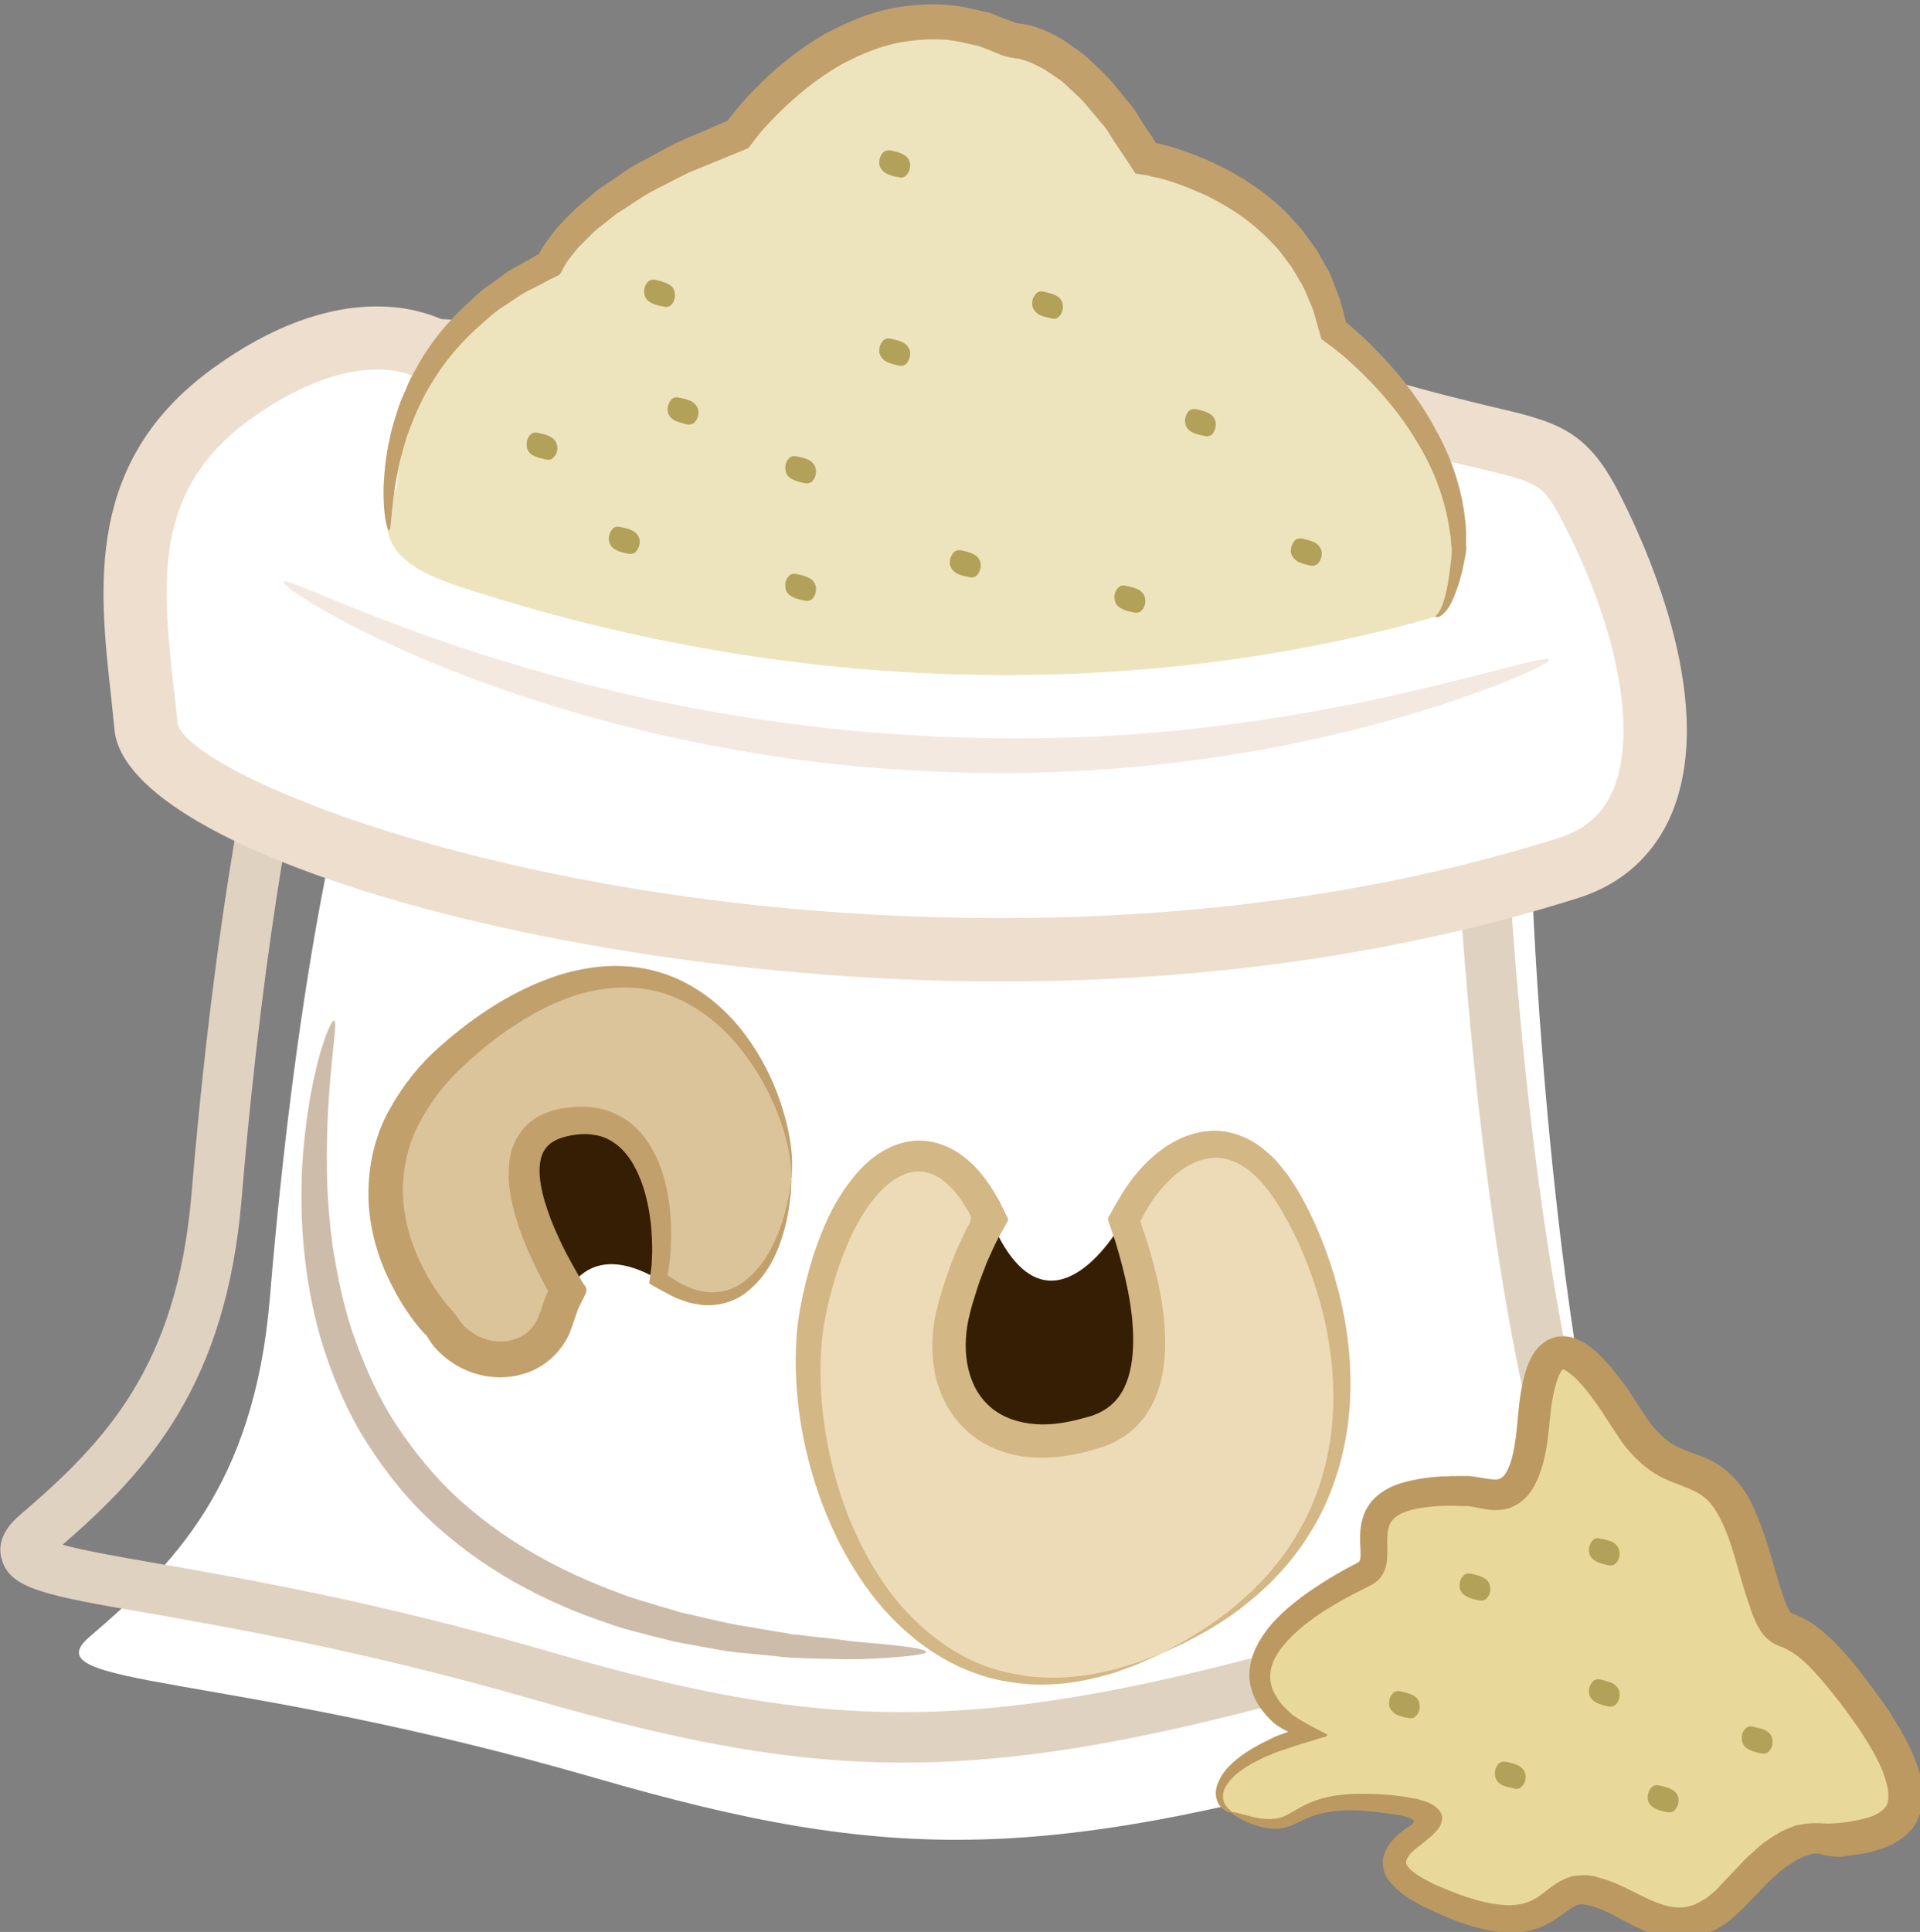
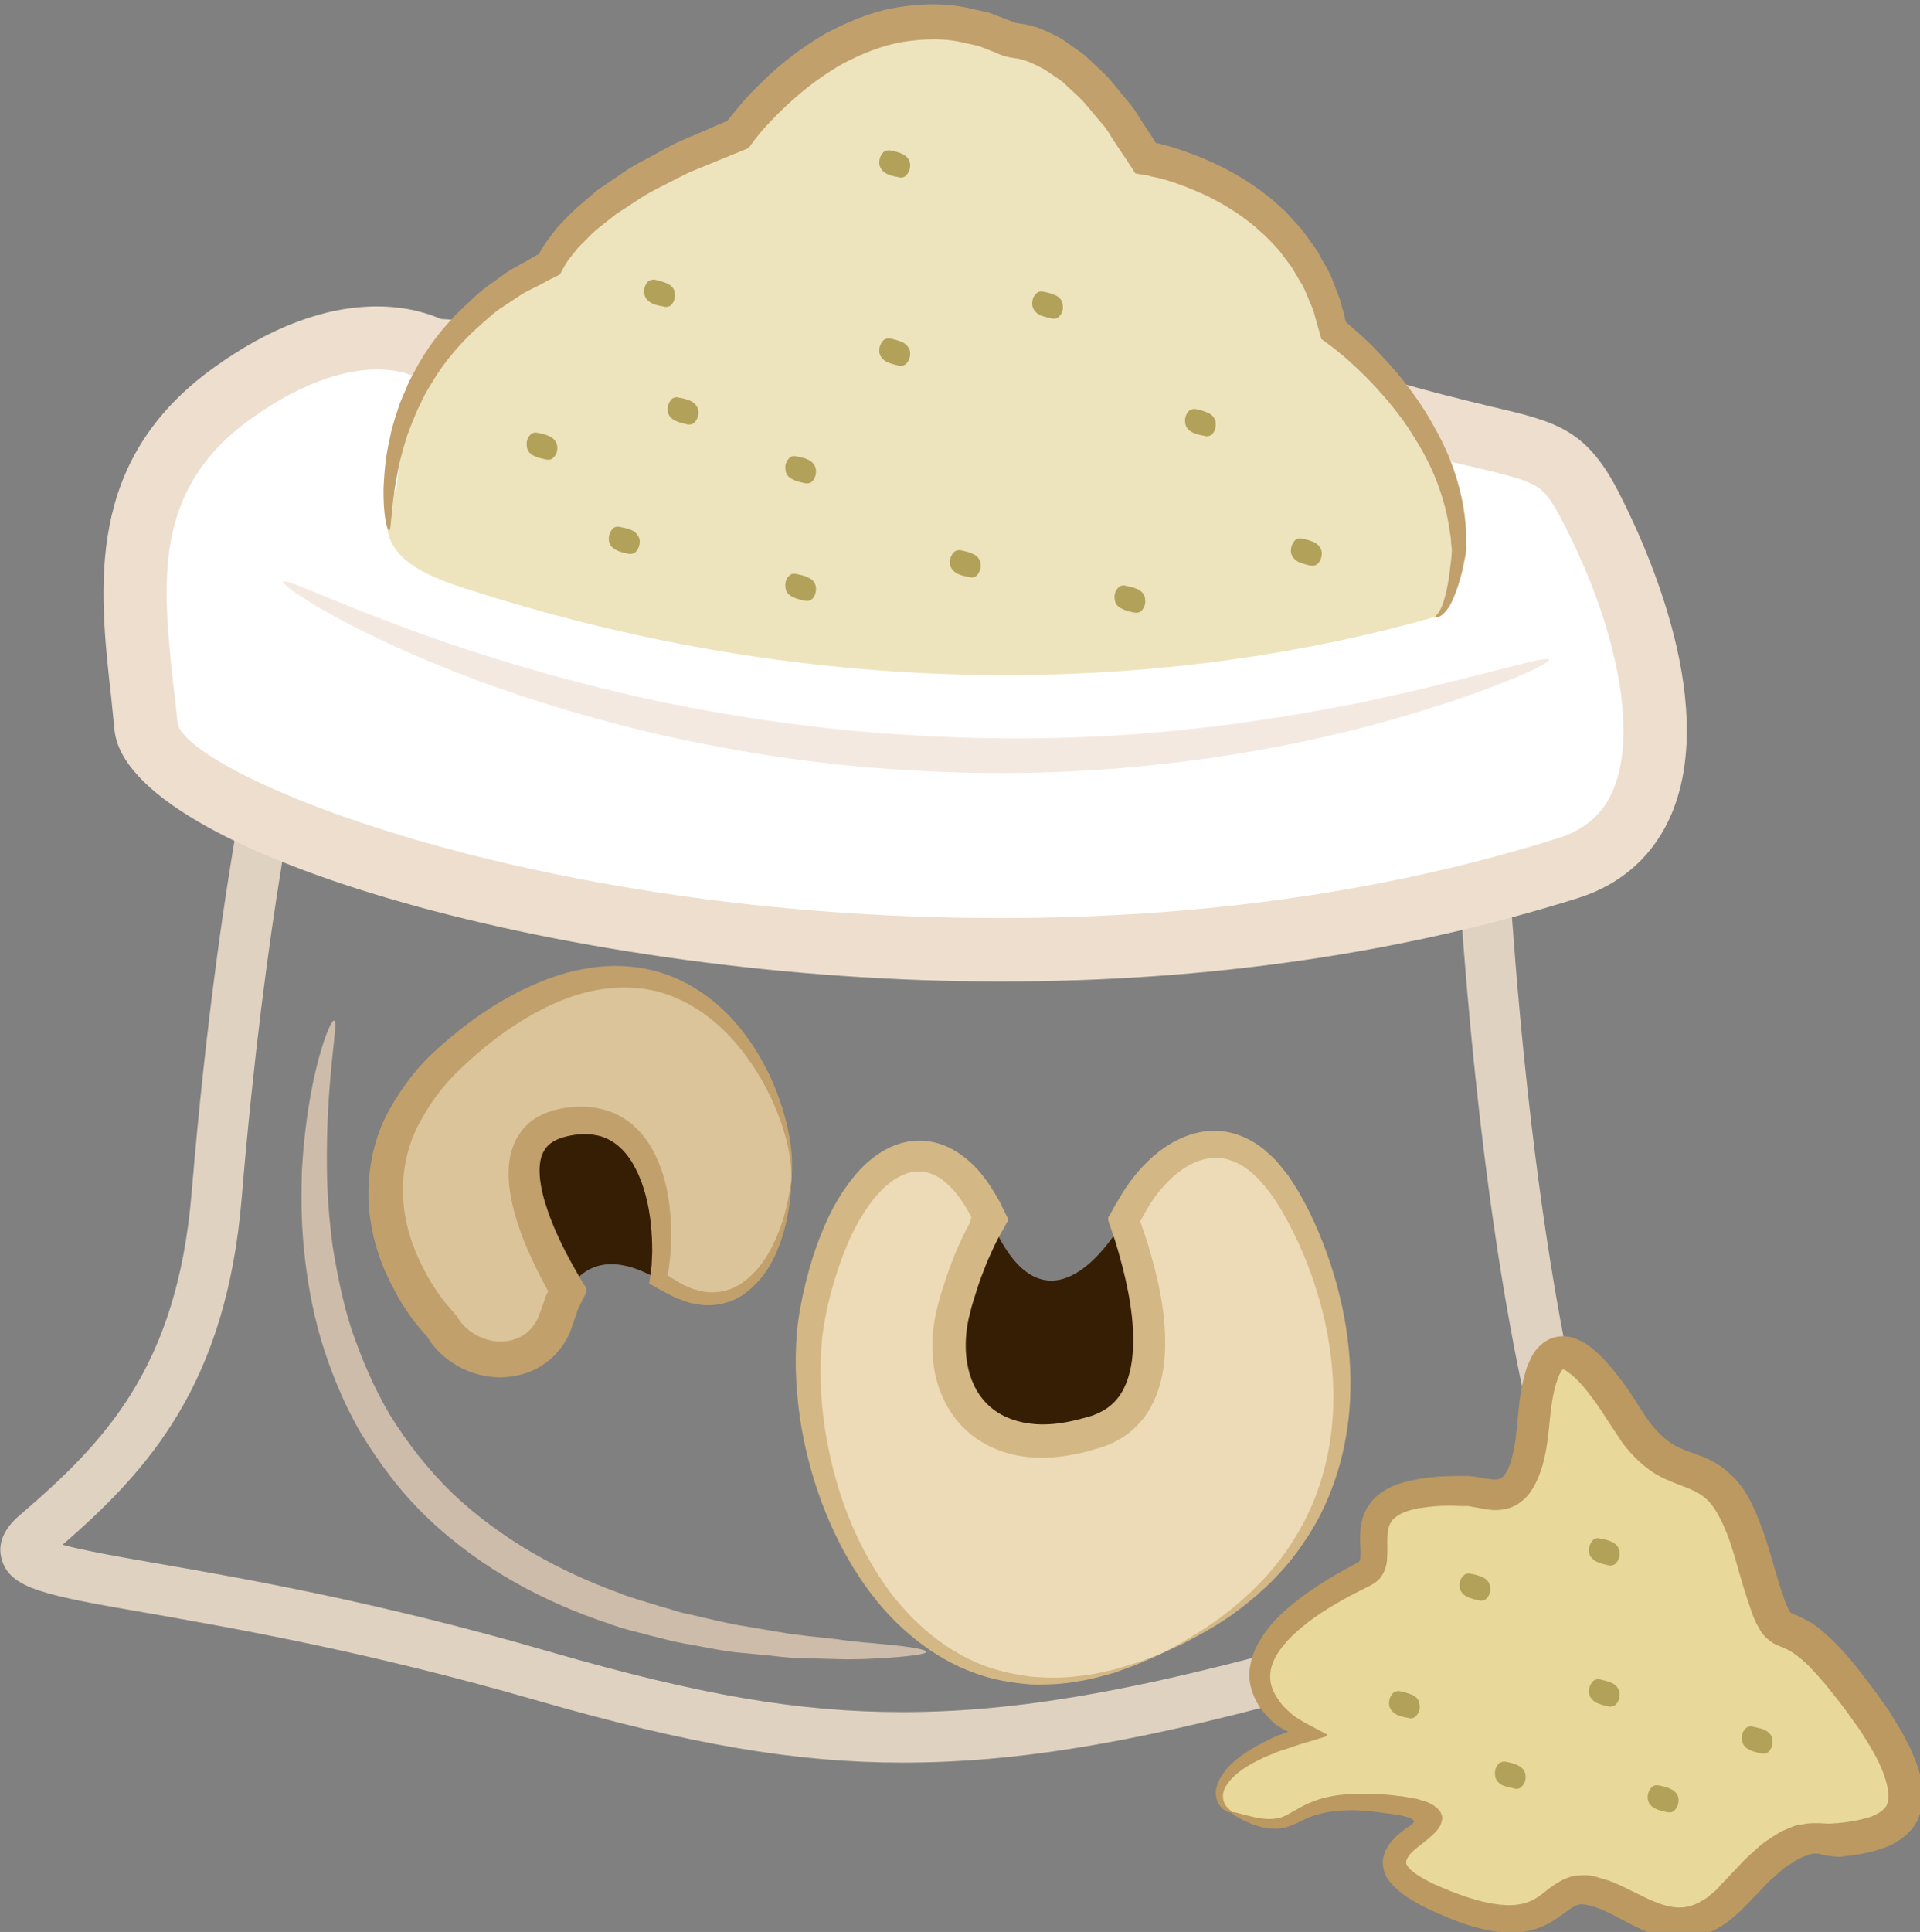
<svg xmlns="http://www.w3.org/2000/svg" xmlns:ns1="http://www.inkscape.org/namespaces/inkscape" xmlns:ns2="http://sodipodi.sourceforge.net/DTD/sodipodi-0.dtd" width="1582.26mm" height="1591.728mm" viewBox="0 0 1582.26 1591.728" version="1.1" id="svg8" ns1:version="0.92.4 (5da689c313, 2019-01-14)" ns2:docname="5024.svg">
  <rect x="0" y="0" width="1582.26" height="1591.728" fill="#808080" stroke="none" />
  <defs id="defs2">
    <style type="text/css" id="style2">
    .fil0 {fill:#351E04;fill-rule:nonzero}
    .fil2 {fill:#C1A06C;fill-rule:nonzero}
    .fil4 {fill:#D3B785;fill-rule:nonzero}
    .fil1 {fill:#DBC49A;fill-rule:nonzero}
    .fil3 {fill:#EDDBB7;fill-rule:nonzero}
   </style>
    <style type="text/css" id="style2-8">
    .fil4 {fill:#B2A159;fill-rule:nonzero}
    .fil6 {fill:#CEBCAA;fill-rule:nonzero}
    .fil1 {fill:#E0D2C1;fill-rule:nonzero}
    .fil7 {fill:#E8D99A;fill-rule:nonzero}
    .fil2 {fill:#EDDECE;fill-rule:nonzero}
    .fil3 {fill:#EDE4BE;fill-rule:nonzero}
    .fil5 {fill:#F4E9E1;fill-rule:nonzero}
    .fil0 {fill:white;fill-rule:nonzero}
   </style>
  </defs>
  <ns2:namedview id="base" pagecolor="#ffffff" bordercolor="#666666" borderopacity="1.0" ns1:pageopacity="0.0" ns1:pageshadow="2" ns1:zoom="0.0875" ns1:cx="7154.2853" ns1:cy="3236.5627" ns1:document-units="mm" ns1:current-layer="Vrstva_x0020_1-7" showgrid="false" ns1:window-width="1920" ns1:window-height="1051" ns1:window-x="-9" ns1:window-y="-9" ns1:window-maximized="1" />
  <g ns1:label="Vrstva 1" ns1:groupmode="layer" id="layer1" transform="translate(2152.33,828.459)">
    <g transform="matrix(0.265,0,0,0.265,-2733.683,-3722.944)" id="Vrstva_x0020_1">
      <g transform="matrix(1.114,0,0,1.114,-6499.145,-2949.8)" id="Vrstva_x0020_1-7">
-         <path d="m 12079.571,14908.714 c 0,0 38,1128 241,1901 109,416 328,324 219,444 -100,110 -501,18 -733,86 -1083,317 -1510,316 -2342,75 -1037,-300 -1578,-251 -1411,-394 230,-197 459,-419 503,-944 82,-985 219,-1458 219,-1458 z" style="fill:#ffffff;fill-rule:nonzero" id="path7-9" class="fil0" ns1:connector-curvature="0" />
        <path d="m 7978,16764 c 59,16 159,34 264,52 247,43 619,108 1094,246 422,122 698,169 987,169 344,0 713,-69 1315,-245 116,-34 258,-32 388,-30 26,0 51,0 75,0 54,0 196,0 234,-32 -59,-46 -165,-132 -231,-382 -176,-667 -229,-1606 -241,-1854 l -3183,-280 c -37,152 -137,611 -202,1389 -43,517 -258,757 -500,967 z m 2345,608 c -299,0 -596,-51 -1026,-175 -468,-135 -836,-199 -1079,-242 -290,-50 -387,-68 -410,-151 -12,-42 5,-84 51,-123 238,-204 438,-412 479,-896 82,-981 216,-1452 221,-1472 l 16,-56 3425,301 2,62 c 0,12 39,1130 238,1886 55,209 136,272 185,309 29,23 62,48 66,94 4,43 -22,78 -48,107 -68,75 -201,81 -342,81 -25,0 -50,0 -76,0 -26,-1 -52,-1 -78,-1 -91,0 -193,3 -269,25 -617,181 -996,251 -1355,251 z" style="fill:#e0d2c1;fill-rule:nonzero" id="path9-9" class="fil1" ns1:connector-curvature="0" />
        <path d="m 9010,13430 c 0,0 -208,-131 -558,120 -350,252 -274,602 -241,930 33,329 2167,963 3972,394 364,-114 259,-632 55,-1017 -99,-186 -154,-132 -591,-263 z" style="fill:#ffffff;fill-rule:nonzero" id="path11-2" class="fil0" ns1:connector-curvature="0" />
        <path d="m 8856,13484 c -73,0 -194,24 -353,138 -276,199 -247,458 -214,759 4,30 7,61 10,91 29,139 971,543 2297,543 v 0 c 564,0 1089,-75 1560,-224 74,-24 124,-68 152,-137 67,-163 9,-459 -148,-756 -51,-96 -65,-99 -236,-140 -71,-16 -167,-39 -293,-76 l -2649,-165 -19,-12 c 0,0 -37,-21 -107,-21 z m 1740,1708 v 0 c -1190,0 -2438,-355 -2473,-702 -3,-30 -6,-59 -9,-89 -35,-311 -74,-663 286,-922 158,-114 312,-171 456,-171 86,0 146,21 178,35 l 2628,164 10,3 c 126,37 218,59 292,77 181,42 263,62 352,228 69,132 286,586 155,906 -48,116 -138,199 -262,238 -489,154 -1031,233 -1613,233 z" style="fill:#eddece;fill-rule:nonzero" id="path13" class="fil2" ns1:connector-curvature="0" />
        <path d="m 8911,13813 c 0,0 11,-416 427,-624 0,0 77,-197 525,-361 0,0 329,-470 766,-262 0,0 175,-11 372,328 0,0 438,66 525,481 0,0 351,252 351,613 0,0 -19,173 -66,186 -689,197 -1652,263 -2703,-77 -112,-36 -295,-98 -197,-284 z" style="fill:#ede4be;fill-rule:nonzero" id="path15-1" class="fil3" ns1:connector-curvature="0" />
        <path d="m 11811,14174 c -1,-3 4,-5 9,-13 6,-9 12,-23 17,-43 6,-20 10,-45 14,-76 2,-15 4,-31 5,-49 1,-6 -1,-15 -2,-25 0,-9 -1,-18 -3,-28 -10,-77 -38,-169 -97,-262 -28,-47 -64,-94 -106,-140 -21,-23 -44,-46 -68,-68 -12,-11 -24,-22 -37,-32 -14,-12 -22,-18 -51,-39 -5,-18 -10,-35 -15,-53 -4,-13 -6,-26 -12,-38 -11,-24 -19,-51 -35,-74 -6,-12 -14,-23 -21,-36 -8,-11 -17,-22 -25,-33 -8,-12 -18,-22 -28,-33 -10,-10 -20,-21 -31,-30 -43,-41 -95,-74 -151,-102 -28,-13 -57,-25 -88,-36 -15,-5 -30,-10 -46,-14 -8,-2 -16,-3 -24,-5 l -5,-2 -13,-2 -25,-4 c -17,-27 -35,-53 -53,-80 -14,-20 -25,-43 -42,-61 -16,-19 -32,-38 -48,-57 -16,-18 -35,-33 -53,-51 -9,-9 -19,-15 -29,-22 l -30,-20 c -21,-11 -42,-22 -63,-27 -5,-2 -10,-3 -14,-3 l -7,-1 c -7,-2 -11,-1 -19,-4 l -12,-3 c -4,-2 -4,-2 -6,-2 l -9,-4 -17,-7 -36,-14 -37,-8 c -58,-15 -118,-12 -176,-3 -58,10 -113,33 -165,60 -51,29 -98,63 -141,102 -22,19 -42,39 -62,60 -9,10 -19,20 -28,31 l -13,16 -20,27 c -56,23 -112,46 -166,68 -24,12 -48,24 -71,36 -24,12 -47,24 -68,38 -21,14 -42,28 -63,41 -19,15 -38,30 -57,45 -18,16 -33,33 -50,49 -13,17 -29,34 -38,51 -1,2 -1,1 -3,5 l -4,8 -4,7 -2,4 c -1,1 -2,1 -3,2 l -26,13 c -10,5 -20,11 -30,16 -20,10 -40,19 -57,31 -18,12 -36,24 -53,35 -17,12 -32,26 -47,39 -60,52 -108,109 -142,167 -9,14 -17,28 -24,42 -7,15 -14,28 -20,42 -11,28 -23,54 -30,80 -16,51 -24,96 -30,133 -11,74 -10,115 -15,115 -6,1 -17,-40 -16,-118 2,-39 5,-87 18,-141 5,-28 15,-57 25,-88 5,-15 12,-30 19,-46 6,-16 14,-32 23,-48 33,-64 82,-130 146,-189 16,-15 32,-30 50,-45 18,-13 37,-26 56,-40 18,-14 40,-24 61,-36 10,-6 21,-12 31,-18 l 5,-2 v -1 h 1 c 0,0 0,-1 1,-2 0,0 0,-1 -1,1 0,1 1,-3 2,-4 13,-25 30,-44 46,-66 18,-19 36,-39 56,-57 20,-17 41,-35 61,-52 23,-15 45,-30 68,-46 22,-16 47,-29 72,-42 24,-13 49,-27 74,-40 26,-12 52,-23 79,-34 22,-10 44,-19 67,-29 0,0 0,0 0,0 l 6,-8 15,-18 c 9,-12 20,-24 30,-36 21,-23 44,-45 67,-67 47,-43 100,-82 158,-116 60,-31 124,-59 194,-71 70,-12 144,-14 215,4 l 45,10 42,16 34,13 c -2,0 0,0 1,0 l 13,2 c 9,1 18,3 26,5 32,8 60,23 87,37 l 37,26 c 13,9 25,17 35,27 21,20 43,39 62,60 18,21 35,43 53,64 18,20 30,44 45,66 l 22,33 9,15 v -1 1 l 8,1 c 9,3 17,5 26,7 18,5 35,11 52,17 34,12 67,26 99,42 63,32 121,71 170,118 13,11 23,25 35,37 11,12 22,24 31,38 10,14 20,27 29,40 8,15 16,29 24,43 17,27 25,57 37,86 6,14 8,29 13,43 l 5,22 c 2,5 1,5 1,5 l 1,1 c 0,0 19,16 32,28 13,11 26,24 39,36 24,25 48,50 69,75 43,51 79,103 107,155 59,103 84,206 88,290 0,11 0,21 0,31 0,5 0,10 1,15 -1,2 0,5 -1,8 l -1,8 c -3,18 -7,35 -10,50 -8,32 -17,58 -26,78 -9,21 -20,35 -30,43 -5,4 -10,6 -13,6 -3,0 -5,0 -5,-1 z" style="fill:#c1a06c;fill-opacity:1;fill-rule:nonzero" id="path17-0" class="fil4" ns1:connector-curvature="0" />
        <path d="m 12128,14294 c 4,11 -182,99 -503,185 -161,42 -356,82 -575,106 -218,25 -461,33 -715,17 -254,-14 -494,-54 -708,-103 -215,-51 -404,-112 -558,-173 -310,-122 -482,-239 -475,-250 7,-12 188,81 499,185 155,51 342,105 553,150 211,43 446,79 695,93 248,16 486,11 701,-8 215,-19 407,-52 567,-84 320,-68 514,-133 519,-118 z" style="fill:#f4e9e1;fill-rule:nonzero" id="path19-6" class="fil5" ns1:connector-curvature="0" />
        <path d="m 9338,13671 c 11,5 19,14 21,27 1,13 -2,24 -11,32 -5,6 -14,7 -21,5 -9,-2 -21,-4 -33,-10 -11,-5 -19,-14 -20,-26 -2,-14 2,-25 10,-33 5,-6 14,-7 22,-5 9,2 21,4 32,10 z" style="fill:#b2a159;fill-rule:nonzero" id="path21" class="fil4" ns1:connector-curvature="0" />
        <path d="m 9568,13933 c 11,6 19,15 21,27 1,14 -3,24 -11,33 -5,5 -14,7 -22,5 -8,-2 -21,-4 -32,-10 -11,-5 -19,-14 -21,-27 -1,-13 3,-24 11,-33 5,-5 14,-7 22,-4 8,1 21,4 32,9 z" style="fill:#b2a159;fill-rule:nonzero" id="path23" class="fil4" ns1:connector-curvature="0" />
        <path d="m 9732,13572 c 11,6 19,15 21,27 1,14 -3,24 -11,33 -5,5 -14,7 -21,5 -9,-2 -21,-5 -33,-10 -11,-6 -19,-14 -21,-27 -1,-13 3,-24 11,-33 5,-5 14,-7 22,-4 8,1 21,4 32,9 z" style="fill:#b2a159;fill-rule:nonzero" id="path25" class="fil4" ns1:connector-curvature="0" />
        <path d="m 9666,13244 c 12,6 20,14 21,27 2,13 -2,24 -10,33 -5,5 -14,7 -22,4 -9,-1 -21,-4 -32,-9 -12,-6 -20,-15 -21,-27 -2,-14 2,-24 10,-33 5,-5 15,-7 22,-5 9,2 21,5 32,10 z" style="fill:#b2a159;fill-rule:nonzero" id="path27" class="fil4" ns1:connector-curvature="0" />
        <path d="m 10060,13736 c 12,6 19,15 21,27 1,14 -2,24 -10,33 -6,6 -15,7 -22,5 -9,-2 -21,-4 -32,-10 -12,-5 -20,-14 -21,-27 -2,-13 2,-24 10,-32 5,-6 14,-8 22,-5 9,1 21,4 32,9 z" style="fill:#b2a159;fill-rule:nonzero" id="path29" class="fil4" ns1:connector-curvature="0" />
        <path d="m 10060,14065 c 12,5 19,14 21,26 1,14 -2,25 -10,33 -6,6 -15,7 -22,5 -9,-2 -21,-4 -32,-10 -12,-5 -20,-14 -21,-26 -2,-14 2,-25 10,-33 5,-6 14,-7 22,-5 9,2 21,4 32,10 z" style="fill:#b2a159;fill-rule:nonzero" id="path31" class="fil4" ns1:connector-curvature="0" />
        <path d="m 10520,13999 c 11,5 19,14 21,27 1,13 -3,24 -11,33 -5,5 -14,7 -22,4 -8,-1 -21,-4 -32,-9 -11,-6 -19,-15 -21,-27 -1,-14 3,-24 11,-33 5,-5 14,-7 22,-5 8,2 21,4 32,10 z" style="fill:#b2a159;fill-rule:nonzero" id="path33" class="fil4" ns1:connector-curvature="0" />
        <path d="m 10323,13408 c 11,6 19,15 21,27 1,14 -3,24 -11,33 -5,5 -14,7 -22,5 -8,-2 -21,-5 -32,-10 -11,-6 -19,-15 -21,-27 -1,-14 3,-24 11,-33 5,-5 14,-7 22,-5 8,2 21,5 32,10 z" style="fill:#b2a159;fill-rule:nonzero" id="path35" class="fil4" ns1:connector-curvature="0" />
        <path d="m 10323,12883 c 11,5 19,14 21,27 1,13 -3,24 -11,32 -5,6 -14,8 -22,5 -8,-1 -21,-4 -32,-9 -11,-6 -19,-15 -21,-27 -1,-14 3,-24 11,-33 5,-5 14,-7 22,-5 8,2 21,4 32,10 z" style="fill:#b2a159;fill-rule:nonzero" id="path37" class="fil4" ns1:connector-curvature="0" />
        <path d="m 10750,13277 c 11,5 19,14 20,27 2,13 -2,24 -10,32 -5,6 -14,8 -22,5 -9,-2 -21,-4 -32,-9 -11,-6 -19,-15 -21,-27 -1,-14 2,-24 11,-33 5,-6 14,-7 21,-5 9,2 21,4 33,10 z" style="fill:#b2a159;fill-rule:nonzero" id="path39" class="fil4" ns1:connector-curvature="0" />
        <path d="m 11176,13605 c 12,6 19,14 21,27 1,13 -2,24 -10,33 -6,5 -15,7 -22,4 -9,-1 -21,-4 -32,-9 -12,-6 -20,-15 -21,-27 -2,-14 2,-24 10,-33 5,-5 14,-7 22,-5 9,2 21,5 32,10 z" style="fill:#b2a159;fill-rule:nonzero" id="path41" class="fil4" ns1:connector-curvature="0" />
        <path d="m 10979,14097 c 12,6 20,15 21,27 2,14 -2,24 -10,33 -6,6 -14,7 -22,5 -9,-2 -21,-4 -32,-10 -12,-5 -20,-14 -21,-27 -2,-13 2,-24 10,-32 5,-6 15,-8 22,-5 9,2 21,4 32,9 z" style="fill:#b2a159;fill-rule:nonzero" id="path43" class="fil4" ns1:connector-curvature="0" />
        <path d="m 11472,13966 c 11,6 19,15 21,27 1,14 -3,24 -11,33 -5,5 -14,7 -22,5 -8,-2 -21,-5 -32,-10 -11,-6 -19,-15 -21,-27 -1,-13 3,-24 11,-33 5,-5 14,-7 21,-5 9,2 21,5 33,10 z" style="fill:#b2a159;fill-rule:nonzero" id="path45" class="fil4" ns1:connector-curvature="0" />
        <path d="m 10389,17063 c 0,6 -41,12 -115,17 -37,2 -82,5 -135,3 -26,-1 -54,-1 -84,-2 -15,-1 -31,-1 -46,-2 -16,-1 -32,-3 -49,-5 -33,-3 -68,-7 -104,-10 -36,-4 -73,-12 -112,-19 -19,-3 -39,-7 -59,-11 -20,-5 -40,-10 -60,-15 -41,-11 -83,-20 -125,-36 -169,-56 -350,-148 -502,-293 -76,-72 -137,-155 -188,-239 -50,-86 -85,-175 -111,-261 -25,-86 -39,-170 -47,-249 -8,-79 -8,-153 -6,-220 15,-268 79,-424 90,-420 14,3 -24,163 -20,421 1,64 6,135 16,209 12,74 27,153 53,233 27,79 61,160 107,238 48,77 105,151 174,218 139,132 305,220 464,278 39,16 79,26 117,38 20,6 39,11 57,17 19,4 38,8 57,13 37,8 72,17 107,23 35,6 68,11 100,17 16,2 32,5 47,8 16,1 31,3 45,5 29,3 57,6 82,9 52,8 96,10 133,14 73,7 113,14 114,21 z" style="fill:#cebcaa;fill-rule:nonzero" id="path47" class="fil6" ns1:connector-curvature="0" />
        <path d="m 11242,17511 c -68,-31 -54,-142 208,-219 0,0 -383,-175 164,-448 83,-41 -103,-242 285,-230 68,2 164,77 186,-197 22,-273 120,-230 262,0 143,230 252,33 351,383 98,350 43,55 295,394 252,339 87,378 -55,394 -79,8 -120,-44 -284,142 -164,186 -274,33 -405,0 -131,-33 -98,175 -438,22 -339,-153 208,-219 -120,-263 -328,-43 -230,121 -449,22 z" style="fill:#e8d99a;fill-rule:nonzero" id="path49" class="fil7" ns1:connector-curvature="0" />
        <path d="m 11242,17511 c 2,-4 22,4 61,13 19,4 43,8 68,3 25,-4 50,-27 89,-43 38,-17 84,-24 132,-25 24,0 50,0 76,2 13,1 26,2 39,4 8,1 12,1 22,3 10,2 19,4 29,5 10,3 20,6 29,9 9,4 18,8 24,14 7,5 13,11 16,20 4,9 2,18 -1,26 -8,29 -70,66 -81,80 -9,8 -15,19 -16,24 -1,6 -1,9 5,17 13,17 42,33 70,47 59,26 126,53 192,59 33,3 63,-1 89,-15 14,-8 26,-17 43,-31 17,-12 39,-28 69,-35 14,-1 30,-3 43,-1 7,1 14,2 20,4 l 17,5 c 23,6 44,16 63,25 39,19 75,39 110,49 34,10 64,9 95,-7 7,-4 15,-9 22,-13 8,-6 15,-13 22,-18 8,-6 14,-15 21,-22 l 23,-24 c 17,-17 32,-35 50,-52 19,-16 35,-34 58,-48 12,-8 23,-15 35,-22 14,-6 27,-12 42,-17 14,-2 31,-6 45,-6 h 21 l 17,1 c 13,1 20,-1 30,-1 10,-1 23,-2 33,-4 22,-3 43,-8 62,-14 18,-7 32,-16 39,-25 8,-8 10,-21 10,-37 -2,-34 -19,-78 -42,-118 -11,-21 -25,-41 -37,-61 -14,-20 -29,-40 -43,-60 -30,-39 -61,-79 -94,-113 -8,-9 -17,-17 -25,-24 -9,-8 -18,-14 -26,-20 -9,-5 -17,-10 -26,-14 -7,-2 -11,-4 -22,-9 -8,-3 -21,-13 -29,-21 -7,-8 -14,-17 -17,-24 -4,-7 -9,-15 -11,-21 -6,-13 -11,-26 -14,-37 -9,-25 -16,-48 -23,-71 -14,-48 -25,-92 -41,-133 -16,-40 -35,-79 -60,-100 -13,-12 -27,-19 -45,-27 -19,-8 -43,-16 -67,-27 -50,-22 -91,-62 -121,-102 -14,-21 -28,-42 -39,-59 -12,-19 -23,-36 -36,-54 -24,-33 -51,-67 -77,-84 -6,-5 -11,-7 -12,-7 -1,0 -1,0 -2,0 1,-3 -9,9 -14,25 -12,32 -18,72 -22,112 -4,41 -8,85 -20,128 -6,22 -15,45 -28,67 -13,23 -38,47 -70,56 -31,8 -57,3 -77,-1 l -27,-5 c -4,-1 -6,-1 -10,-1 h -13 c -37,-2 -73,-1 -106,4 -33,4 -64,13 -81,28 -17,13 -22,33 -22,65 0,16 1,33 -1,56 -1,10 -5,28 -13,39 -7,13 -19,22 -32,29 -59,29 -110,57 -156,89 -46,33 -86,69 -108,108 -23,39 -22,79 0,113 5,9 11,17 17,24 3,4 7,8 11,11 5,6 12,11 18,17 27,20 66,38 97,55 -3,3 -3,5 -7,6 l -17,5 c -11,4 -22,7 -33,10 -21,6 -41,13 -61,20 -22,6 -31,11 -43,16 -12,4 -23,10 -33,15 -41,20 -72,44 -87,68 -17,25 -11,47 -2,59 10,12 18,16 16,18 0,1 -10,2 -25,-10 -7,-6 -15,-15 -18,-30 -4,-14 -1,-32 7,-48 15,-34 49,-64 91,-89 11,-6 22,-13 34,-19 12,-5 26,-13 31,-15 7,-3 14,-6 21,-8 l 11,-4 5,-2 c 0,-1 -4,-2 -5,-3 -11,-5 -20,-11 -29,-17 -2,-2 -4,-3 -7,-6 -4,-4 -9,-8 -13,-13 -9,-9 -17,-19 -25,-30 -15,-23 -27,-51 -29,-82 -1,-31 7,-62 21,-89 28,-55 73,-97 122,-134 49,-37 105,-70 161,-99 4,-3 5,-4 6,-13 1,-11 0,-28 -1,-46 0,-19 0,-40 7,-63 6,-23 21,-47 40,-63 38,-32 80,-41 120,-48 40,-7 79,-8 119,-8 h 15 c 7,1 13,1 19,2 l 30,5 c 18,3 32,4 39,1 6,-2 12,-6 19,-18 7,-12 13,-27 17,-45 9,-34 12,-72 16,-113 4,-44 9,-87 25,-136 5,-12 10,-24 18,-38 8,-12 23,-29 41,-38 19,-10 40,-12 61,-8 20,5 34,13 46,20 46,33 73,70 102,107 27,37 52,80 74,111 25,32 51,57 85,72 18,8 38,15 63,24 24,10 51,24 73,45 46,40 68,90 86,137 19,47 32,95 45,140 7,22 13,45 21,66 6,21 17,44 21,47 1,1 -2,0 2,2 1,0 9,3 15,6 14,6 29,14 43,22 12,9 25,18 35,28 12,10 22,19 31,29 40,40 71,82 103,124 15,21 31,43 46,64 13,23 28,45 41,69 l 18,35 c 6,13 11,26 16,39 10,26 18,55 19,87 0,33 -7,72 -32,101 -24,28 -54,43 -82,53 -27,9 -54,15 -79,18 -13,2 -25,3 -38,5 -14,0 -31,-3 -42,-4 l -18,-5 h -14 c -10,0 -16,7 -25,7 l -23,11 c -8,5 -17,12 -25,16 -16,10 -32,28 -48,40 -15,15 -30,32 -45,47 -31,32 -67,72 -116,95 -49,26 -112,27 -159,11 -48,-16 -86,-39 -121,-57 -35,-18 -72,-31 -91,-28 -20,2 -49,33 -91,55 -43,23 -92,27 -133,22 -84,-11 -151,-42 -216,-73 -32,-18 -64,-35 -92,-70 -14,-17 -23,-48 -14,-73 8,-26 23,-40 36,-53 13,-12 27,-22 29,-23 5,-3 10,-6 15,-11 2,-2 4,-5 3,-8 -2,-2 -4,-4 -6,-5 -5,-3 -11,-5 -17,-6 l -10,-3 -17,-3 c -13,-2 -25,-3 -38,-5 -24,-4 -48,-5 -70,-7 -45,-1 -85,3 -118,14 -34,10 -63,33 -98,37 -34,3 -60,-6 -79,-13 -39,-16 -56,-29 -55,-32 z" style="fill:#bc9961;fill-opacity:1;fill-rule:nonzero" id="path51" class="fil4" ns1:connector-curvature="0" />
        <path d="m 11943,16855 c 11,5 19,14 20,27 2,13 -2,24 -10,32 -5,6 -14,7 -22,5 -9,-2 -21,-4 -32,-10 -11,-5 -19,-14 -21,-26 -1,-14 2,-25 11,-33 5,-6 14,-7 21,-5 9,2 21,4 33,10 z" style="fill:#b2a159;fill-rule:nonzero" id="path53" class="fil4" ns1:connector-curvature="0" />
        <path d="m 12468,17446 c 11,5 19,14 21,26 1,14 -3,25 -11,33 -5,6 -14,7 -22,5 -8,-2 -21,-4 -32,-10 -11,-5 -19,-14 -21,-26 -1,-14 3,-25 11,-33 5,-6 14,-7 22,-5 8,2 21,4 32,10 z" style="fill:#b2a159;fill-rule:nonzero" id="path55" class="fil4" ns1:connector-curvature="0" />
        <path d="m 12304,16756 c 11,6 19,15 20,27 2,14 -2,24 -10,33 -5,5 -14,7 -22,5 -9,-2 -21,-5 -32,-10 -11,-6 -19,-14 -21,-27 -1,-13 3,-24 11,-33 5,-5 14,-7 21,-4 9,1 21,4 33,9 z" style="fill:#b2a159;fill-rule:nonzero" id="path57" class="fil4" ns1:connector-curvature="0" />
        <path d="m 11746,17183 c 11,5 19,14 20,27 2,13 -2,24 -10,32 -5,6 -14,8 -22,5 -9,-1 -21,-4 -32,-9 -11,-6 -19,-15 -21,-27 -1,-14 3,-24 11,-33 5,-5 14,-7 21,-5 9,2 21,5 33,10 z" style="fill:#b2a159;fill-rule:nonzero" id="path59" class="fil4" ns1:connector-curvature="0" />
        <path d="m 12041,17380 c 11,5 19,14 21,27 1,13 -2,24 -11,32 -5,6 -14,8 -21,5 -9,-2 -21,-4 -33,-9 -11,-6 -19,-15 -20,-27 -2,-14 2,-24 10,-33 5,-5 14,-7 22,-5 9,2 21,4 32,10 z" style="fill:#b2a159;fill-rule:nonzero" id="path61" class="fil4" ns1:connector-curvature="0" />
        <path d="m 12304,17150 c 11,6 19,15 20,27 2,14 -2,24 -10,33 -5,5 -14,7 -22,5 -9,-2 -21,-5 -32,-10 -11,-6 -19,-15 -21,-27 -1,-14 3,-24 11,-33 5,-5 14,-7 21,-5 9,2 21,5 33,10 z" style="fill:#b2a159;fill-rule:nonzero" id="path63" class="fil4" ns1:connector-curvature="0" />
        <path d="m 12730,17281 c 12,6 20,15 21,27 2,14 -2,24 -10,33 -5,6 -14,7 -22,5 -9,-2 -21,-4 -32,-10 -12,-5 -19,-14 -21,-27 -2,-13 2,-24 10,-32 5,-6 15,-8 22,-5 9,2 21,4 32,9 z" style="fill:#b2a159;fill-rule:nonzero" id="path65" class="fil4" ns1:connector-curvature="0" />
      </g>
      <path d="m 3948.508,14412.093 c -239.107,48.653 -77.725,374.383 10.68,523.9 44.499,-74.166 128.75,-124.598 281.826,-35.6 33.226,-177.402 -3.56,-547.038 -292.505,-488.3 z" style="fill:#351e04;fill-rule:nonzero;stroke-width:0.593" id="path7" class="fil0" ns1:connector-curvature="0" />
      <path d="m 4655.149,14588.308 c 18.393,-264.026 -301.999,-921.422 -935.068,-481.18 -519.746,361.33 -290.132,763.6 -191.642,893.536 21.953,27.886 36.786,40.939 37.379,42.126 75.351,137.056 308.525,157.229 361.923,-32.04 7.12,-24.325 17.206,-51.025 31.446,-74.757 -88.404,-149.517 -249.787,-475.247 -10.68,-523.9 288.945,-58.738 325.731,310.898 292.505,488.3 7.713,4.154 15.426,8.307 23.733,14.24 220.121,141.803 371.417,-62.299 390.403,-326.325 z" style="fill:#dbc49a;fill-rule:nonzero;stroke-width:0.593" id="path9" class="fil1" ns1:connector-curvature="0" />
      <path d="m 4655.149,14588.308 c 0,0 -1.187,15.426 -2.373,45.093 -3.56,29.665 -7.713,74.164 -24.919,129.936 -17.206,53.992 -45.092,125.784 -116.29,179.776 -35.599,26.698 -86.031,42.125 -137.65,36.191 -12.46,-2.373 -26.106,-4.153 -38.566,-7.12 -12.46,-4.746 -24.919,-8.899 -37.972,-13.645 -11.866,-5.341 -23.733,-11.867 -36.192,-18.393 -14.833,-7.713 -32.039,-17.207 -48.652,-27.293 1.78,-9.493 2.967,-19.58 4.153,-29.665 1.187,-9.493 2.967,-22.547 3.56,-27.294 0.593,-13.645 1.187,-27.292 1.78,-41.532 0,-27.886 -1.187,-56.365 -4.153,-86.03 -6.526,-57.552 -19.579,-118.664 -47.465,-172.063 -26.699,-53.992 -70.605,-96.71 -127.563,-105.016 -27.886,-5.341 -60.518,-2.374 -90.778,5.339 -30.259,7.713 -53.399,21.359 -65.265,42.126 -13.053,19.579 -17.206,49.838 -14.24,83.064 2.967,33.226 11.866,68.824 24.326,104.424 11.866,35.599 27.886,71.791 45.092,107.39 8.9,17.799 17.799,35.6 27.886,53.399 l 14.833,26.7 24.326,42.124 c 18.986,17.801 0.593,36.193 -6.527,53.992 l -10.086,20.767 c -2.373,3.559 -2.966,8.306 -4.747,12.46 l -8.9,26.698 c -4.747,12.46 -8.9,25.513 -13.646,37.973 -21.953,49.245 -64.672,94.931 -118.663,117.477 -107.39,45.092 -232.58,9.493 -306.152,-80.098 -8.306,-10.679 -15.426,-23.139 -23.139,-34.413 -1.78,-1.186 -2.373,0 -2.966,-0.593 l -11.273,-13.646 c -16.613,-18.393 -29.666,-36.786 -42.719,-55.772 -25.513,-37.379 -46.872,-77.725 -65.858,-118.663 -36.193,-81.878 -56.959,-172.062 -54.585,-261.06 1.78,-88.998 24.326,-177.402 66.451,-250.974 40.939,-73.57 92.558,-138.242 150.703,-189.268 115.697,-103.83 240.293,-182.742 373.197,-226.054 66.451,-20.765 134.683,-31.445 199.948,-28.479 65.858,2.967 128.156,18.986 181.555,45.093 107.984,52.211 180.369,134.682 229.02,210.627 49.245,77.131 77.131,151.296 93.744,212.408 17.206,61.111 21.953,110.357 22.546,143.582 0,16.614 0,29.073 -1.187,37.379 -0.593,8.307 -0.593,13.053 -0.593,13.053 0,0 0,-4.746 -0.593,-13.053 0.593,-8.306 -0.593,-20.765 -2.373,-37.379 -3.56,-32.632 -12.46,-80.097 -34.412,-138.836 -21.359,-57.552 -53.992,-126.97 -106.204,-196.388 -51.619,-69.418 -124.597,-140.616 -222.494,-180.368 -97.304,-40.939 -217.748,-39.159 -334.038,4.746 -116.29,43.906 -231.394,124.004 -332.258,221.308 -51.619,48.652 -93.151,106.203 -126.377,168.502 -33.226,62.892 -49.245,133.496 -49.839,204.695 0,72.384 17.799,145.955 49.245,215.373 16.613,34.412 34.412,68.825 56.959,100.864 10.68,16.02 22.546,32.039 34.412,45.093 l 8.9,10.68 c 7.12,7.119 14.24,16.019 18.986,22.545 4.747,6.526 8.306,13.053 13.053,18.986 20.173,24.92 49.839,43.313 81.878,52.806 32.039,9.493 65.858,6.527 93.151,-4.747 27.293,-11.273 49.245,-32.039 62.892,-61.111 l 8.9,-23.14 11.866,-33.819 c 1.78,-5.933 3.56,-11.867 6.526,-17.206 l 3.56,-7.12 0.593,-0.593 c 0.593,-1.187 1.78,-2.374 1.187,-2.374 l -0.593,-0.593 -5.933,-11.867 -15.426,-29.072 c -10.086,-18.986 -19.579,-38.565 -28.479,-58.145 -18.393,-39.159 -34.412,-78.911 -47.465,-120.443 -12.46,-41.533 -22.546,-83.658 -24.919,-129.344 -2.373,-45.092 3.56,-96.71 33.819,-141.209 14.833,-21.953 35.006,-40.345 56.365,-52.212 21.953,-11.867 44.499,-20.173 65.858,-24.326 41.532,-8.306 84.251,-10.68 126.97,-1.186 42.719,8.899 82.471,30.259 112.137,59.331 30.259,28.48 50.432,62.298 65.858,96.117 30.259,67.639 39.752,135.277 43.312,198.762 1.187,32.039 0.593,63.485 -1.187,93.151 -1.187,15.426 -2.967,30.259 -4.747,44.499 -1.187,8.899 -1.78,10.085 -2.373,14.239 l -2.966,11.273 c 5.34,4.153 10.68,7.713 18.393,11.867 9.493,5.933 19.579,12.459 29.666,17.799 10.68,4.747 20.766,8.899 31.446,13.647 10.086,2.966 20.766,5.339 30.852,7.712 41.532,7.714 81.878,-1.186 114.51,-21.359 64.672,-41.532 98.491,-107.391 119.257,-158.416 21.36,-52.212 29.073,-96.117 35.006,-125.19 4.747,-29.666 7.12,-44.499 7.12,-44.499 z" style="fill:#c1a06c;fill-rule:nonzero;stroke-width:0.593" id="path11" class="fil2" ns1:connector-curvature="0" />
      <path d="m 5163.622,14978.118 c -83.658,299.032 116.29,506.1 443.208,394.556 258.093,-88.405 142.396,-490.673 81.877,-656.802 -96.116,162.569 -273.519,323.951 -411.168,5.34 -1.78,-2.373 -2.966,-5.34 -4.153,-8.306 -37.379,62.298 -77.725,148.921 -109.764,265.212 z" style="fill:#351e04;fill-rule:nonzero;stroke-width:0.593" id="path15" class="fil0" ns1:connector-curvature="0" />
      <path d="m 5807.372,16062.703 c 739.866,-341.752 602.81,-1060.259 394.556,-1412.689 -180.963,-306.152 -403.457,-139.43 -494.234,32.038 -5.933,11.274 -11.867,22.546 -18.987,33.82 60.519,166.129 176.216,568.397 -81.877,656.209 -326.918,112.137 -526.866,-94.931 -443.208,-393.963 32.039,-116.291 72.385,-202.914 109.764,-265.212 -148.33,-330.479 -434.902,-243.854 -547.039,262.838 -112.73,511.44 258.686,1466.681 1081.025,1086.959 z" style="fill:#eddbb7;fill-rule:nonzero;stroke-width:0.593" id="path17" class="fil3" ns1:connector-curvature="0" />
      <path d="m 5807.372,16062.703 c 0,0 -22.547,10.085 -64.673,29.071 -21.359,10.087 -49.245,18.394 -81.284,30.854 -33.226,8.899 -70.605,20.765 -115.104,27.292 -43.905,8.306 -94.337,11.272 -148.922,9.493 -54.585,-4.747 -114.51,-13.053 -175.029,-36.193 -121.63,-43.905 -244.446,-137.649 -338.191,-271.146 -93.744,-132.31 -163.756,-300.218 -197.575,-488.3 -16.02,-94.337 -23.139,-194.014 -14.833,-297.252 4.747,-51.618 14.833,-104.423 27.293,-154.855 12.46,-51.026 27.886,-102.051 48.652,-153.077 20.173,-51.025 45.092,-101.457 79.504,-148.922 33.819,-47.466 77.131,-94.338 139.429,-122.224 30.852,-13.646 67.045,-21.359 103.237,-17.799 36.193,2.967 70.605,16.02 99.677,34.413 58.738,37.378 96.71,90.183 126.97,144.175 l 5.933,10.087 c 1.78,2.967 5.34,10.68 7.713,16.02 l 17.207,35.005 1.779,4.747 c 1.187,1.187 -1.186,2.966 -1.186,4.153 l -5.34,9.493 -10.086,18.393 -14.24,25.513 c -13.053,23.732 -23.14,49.245 -35.006,74.164 -9.493,26.106 -20.766,51.619 -29.073,78.318 -7.712,26.106 -17.799,53.992 -23.732,80.098 -27.292,102.051 -15.426,216.561 53.992,284.199 33.819,33.819 80.691,53.398 131.123,59.925 50.432,7.12 103.83,0 156.043,-13.647 l 38.565,-10.679 c 11.273,-4.153 21.953,-8.899 31.446,-14.24 19.579,-10.679 36.192,-24.919 49.839,-42.718 26.698,-35.006 40.345,-83.659 44.499,-134.683 8.306,-102.645 -14.24,-211.221 -42.72,-312.678 l -11.272,-37.973 -6.527,-18.986 -8.899,-27.293 c -3.561,-12.46 -12.46,-24.92 -1.781,-35.005 l 16.613,-30.26 21.953,-36.785 c 30.259,-49.246 68.231,-94.338 114.51,-130.53 46.279,-35.599 103.831,-62.892 167.316,-64.672 62.892,-1.78 122.223,26.106 164.349,62.299 10.679,9.493 20.766,18.986 30.852,28.479 8.306,10.086 17.206,20.173 25.513,30.852 l 12.46,15.426 10.679,16.02 c 7.12,11.273 14.24,21.953 20.766,32.633 25.513,43.312 46.872,87.217 65.265,131.122 74.165,176.809 105.018,355.991 97.304,517.967 -7.713,162.568 -56.365,306.745 -124.596,415.322 -33.82,53.992 -70.605,101.457 -109.171,140.023 -18.393,20.766 -38.565,36.785 -56.365,53.992 -19.58,16.02 -37.379,30.852 -55.178,44.499 -71.792,53.992 -134.091,84.251 -175.029,106.203 -42.719,18.986 -64.671,29.667 -64.671,29.667 0,0 21.359,-11.868 62.298,-33.82 39.751,-24.326 99.677,-58.145 167.315,-115.103 16.613,-14.24 33.819,-29.667 51.619,-46.279 16.612,-17.8 35.598,-34.413 52.212,-55.179 35.599,-39.752 68.824,-87.217 98.491,-140.616 60.518,-107.39 100.27,-245.634 100.863,-399.896 1.186,-154.263 -34.412,-323.358 -109.763,-487.707 -38.566,-81.284 -84.252,-166.722 -151.297,-221.901 -33.819,-26.105 -71.791,-42.125 -110.949,-39.752 -39.753,1.78 -80.099,20.173 -115.698,49.245 -35.598,29.666 -66.452,67.045 -91.371,109.171 l -18.393,33.226 -2.373,4.153 -0.593,1.187 c -0.594,1.186 0,1.78 0.593,2.373 l 0.594,1.186 2.966,9.493 7.12,20.173 13.053,39.752 c 32.039,107.984 59.332,222.495 51.619,347.684 -4.747,61.706 -20.174,129.344 -62.892,188.082 -21.359,28.479 -49.245,53.399 -80.691,70.605 -15.427,9.493 -32.039,16.02 -48.652,21.953 l -45.686,13.646 c -61.705,16.02 -127.563,25.513 -195.794,17.206 -67.045,-8.306 -137.65,-36.192 -189.862,-88.404 -52.806,-51.025 -83.064,-119.851 -93.745,-187.488 -10.086,-67.639 -4.747,-135.276 12.46,-196.982 7.12,-30.852 17.799,-58.738 26.7,-87.811 9.493,-29.073 21.359,-56.958 32.039,-84.844 13.647,-27.292 24.919,-55.772 40.345,-81.878 l 2.373,-10.68 c 1.781,-2.373 -1.186,-2.373 -1.186,-2.373 v 0 c 0,-0.594 3.561,0.593 2.967,-0.594 v -2.966 c -0.594,-1.186 0.594,0 -1.187,-3.56 l -4.153,-8.306 c -24.326,-45.093 -55.179,-86.031 -91.371,-109.764 -36.193,-23.733 -75.352,-27.885 -113.917,-11.273 -38.566,16.019 -74.165,49.839 -102.644,88.404 -29.072,39.159 -52.805,83.658 -72.385,129.343 -37.972,91.371 -65.265,189.862 -77.131,282.42 -10.086,94.337 -6.527,188.081 5.933,277.672 26.106,179.182 86.031,341.158 170.282,470.501 83.065,129.344 194.015,222.494 306.744,269.959 56.366,24.326 112.731,35.006 164.943,42.126 52.805,4.746 101.457,4.746 144.769,-1.187 43.905,-3.56 81.878,-13.646 115.104,-20.765 32.039,-10.087 59.925,-17.207 81.878,-25.513 43.312,-16.613 66.452,-24.919 66.452,-24.919 z" style="fill:#d3b785;fill-rule:nonzero;stroke-width:0.593" id="path19" class="fil4" ns1:connector-curvature="0" />
    </g>
  </g>
</svg>